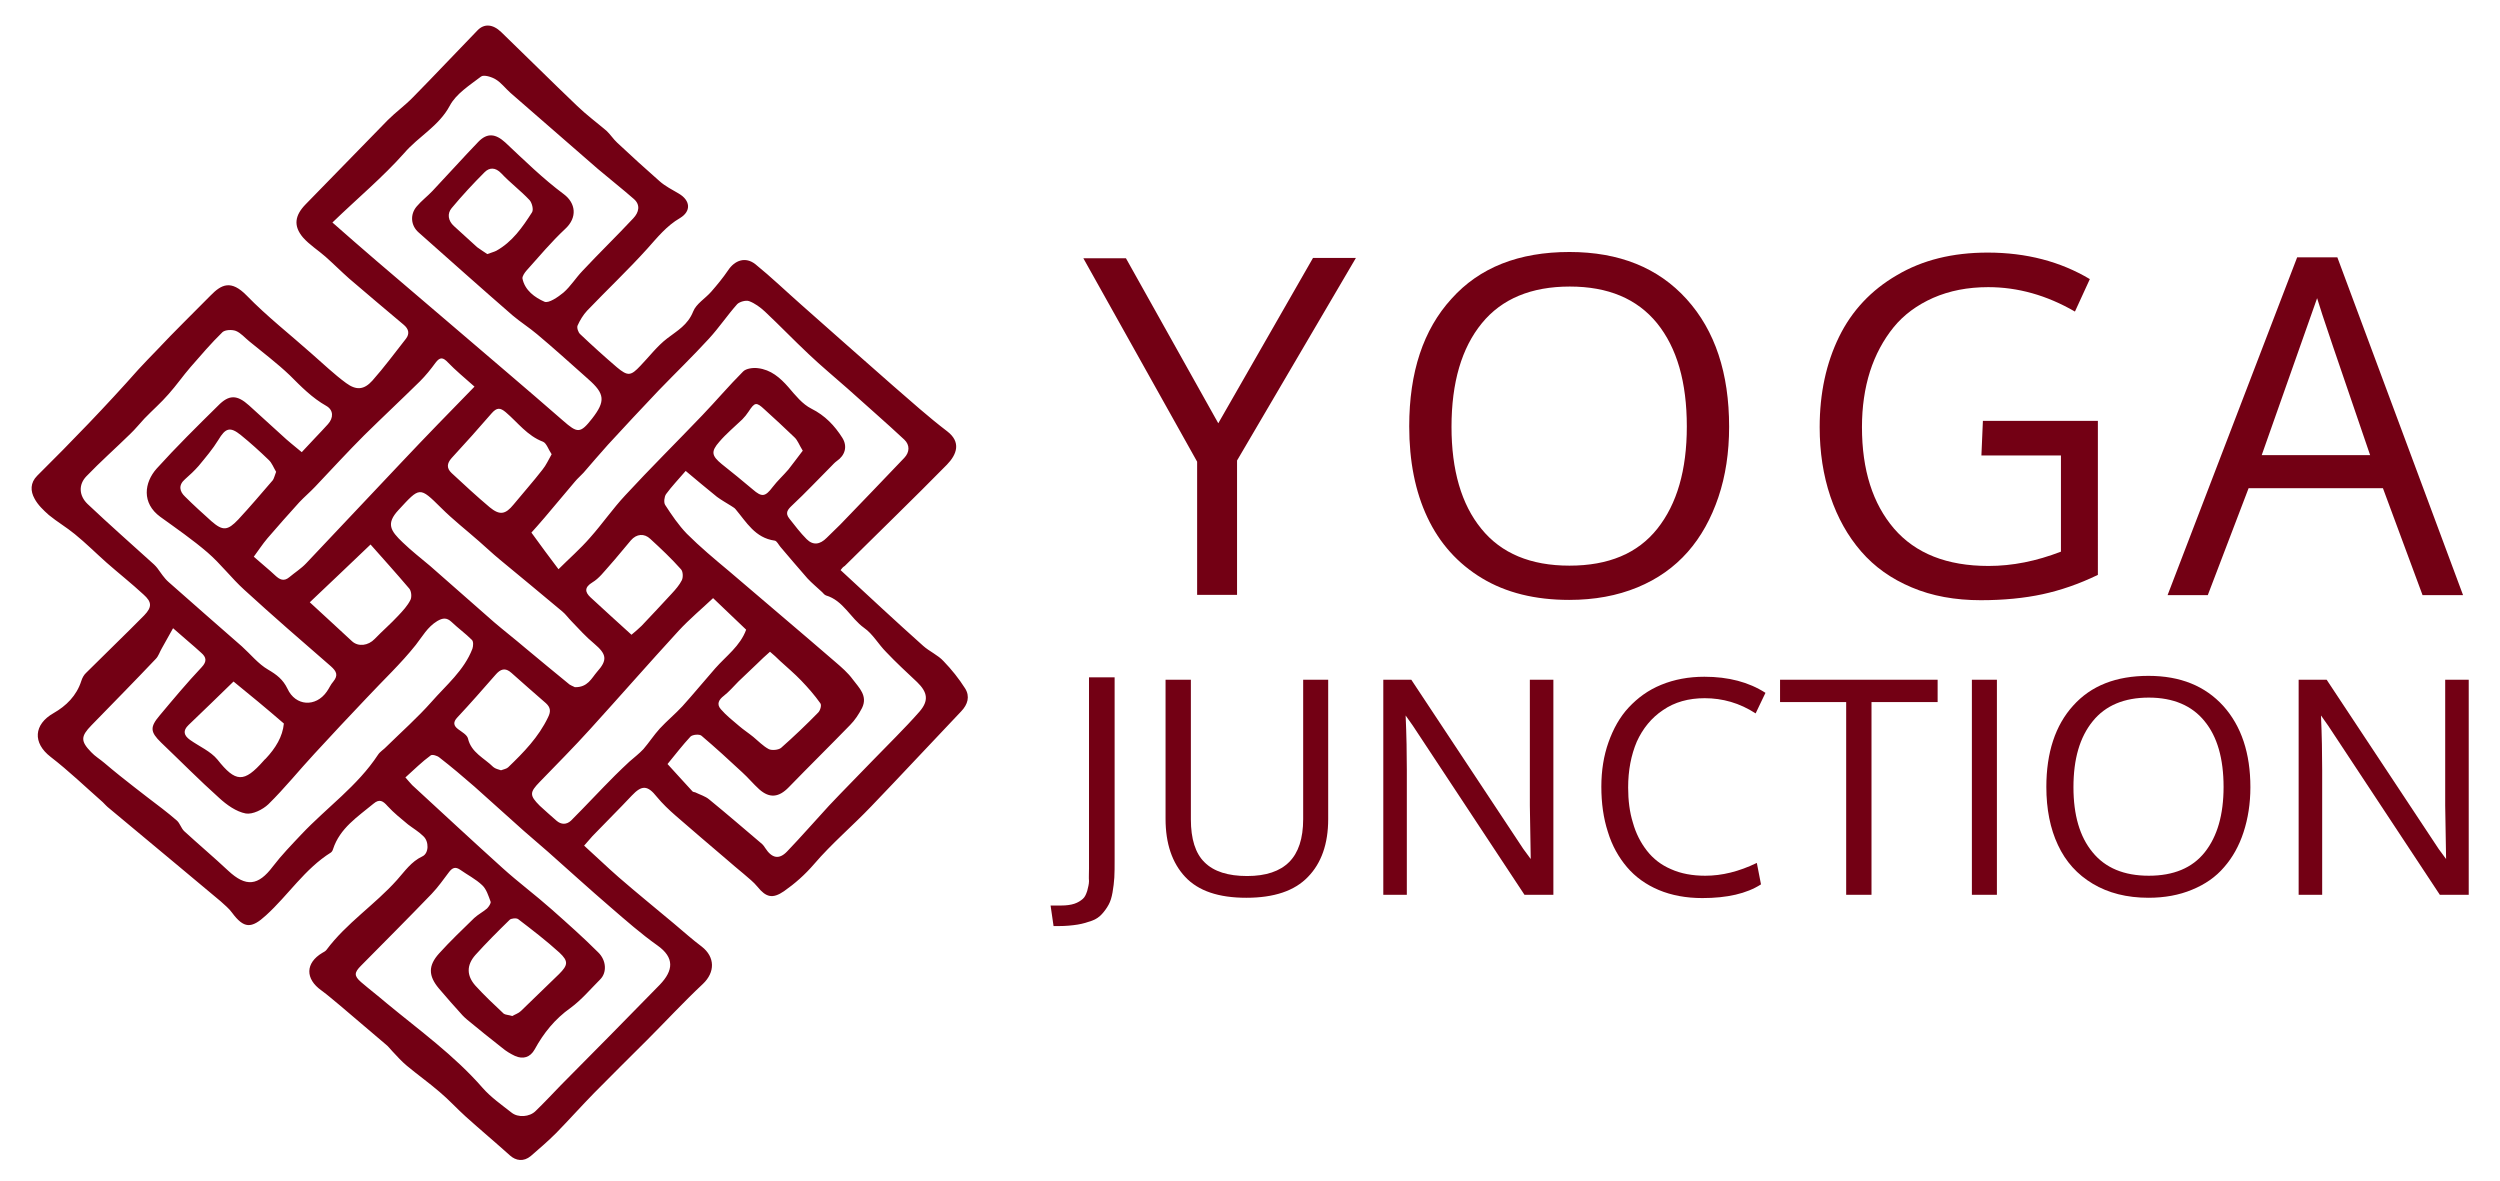
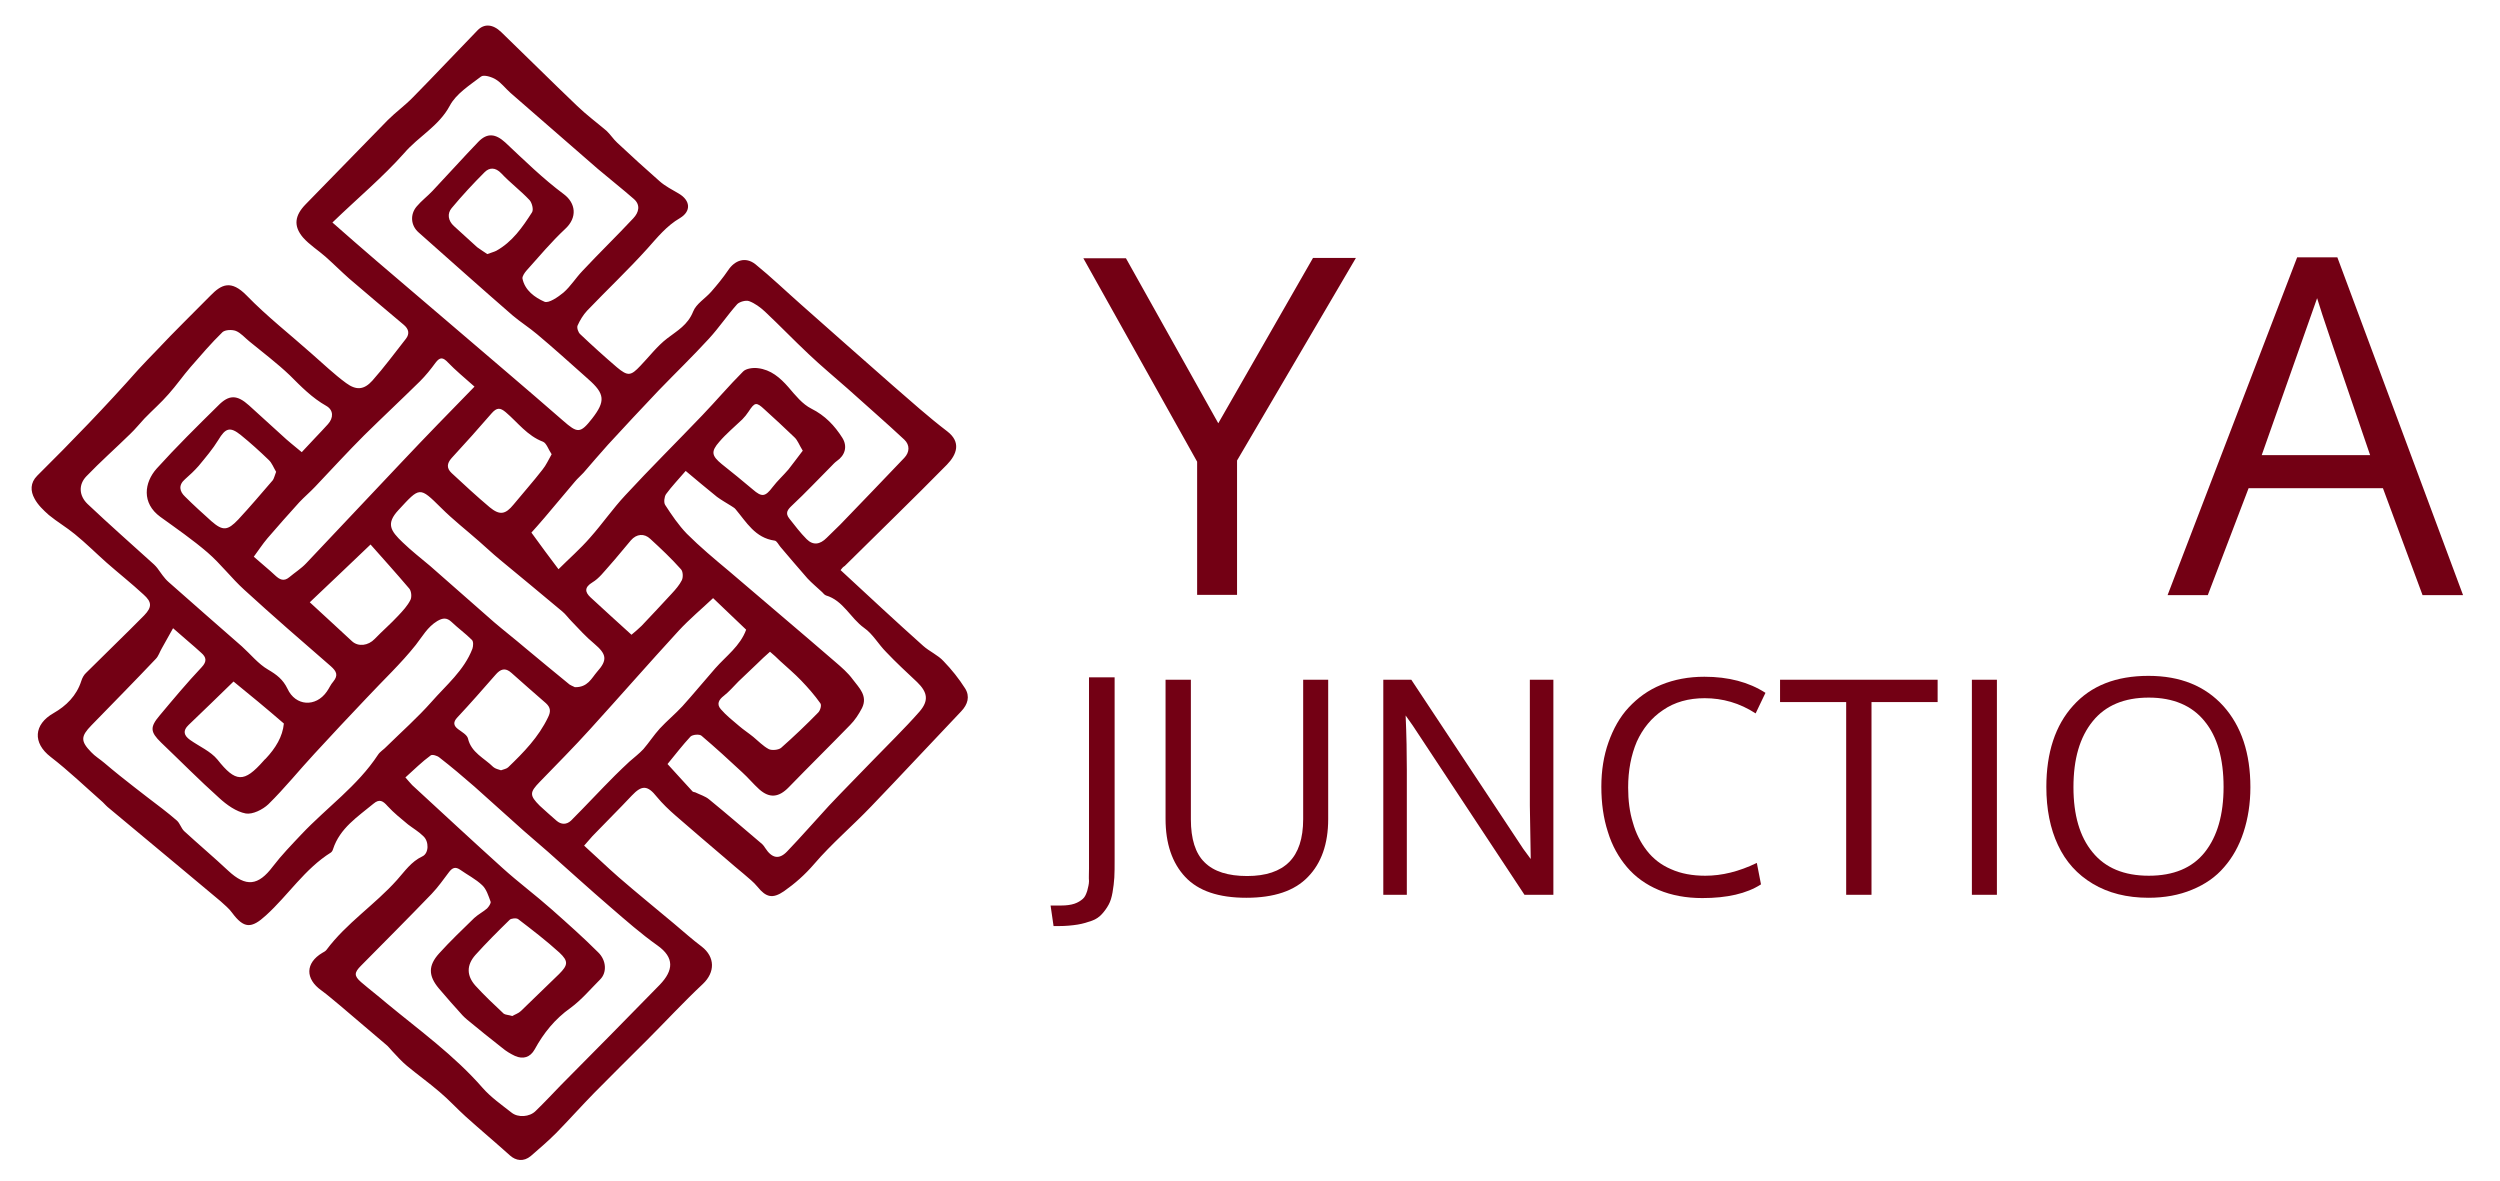
<svg xmlns="http://www.w3.org/2000/svg" id="Layer_2_00000026122163590473790410000014846516559592794259_" x="0px" y="0px" viewBox="0 0 839.3 396.4" style="enable-background:new 0 0 839.3 396.4;" xml:space="preserve">
  <style type="text/css">	.st0{fill:#730014;}</style>
  <g>
    <path class="st0" d="M365.6,291.6v-64.2h8.6v61.2c0,2.4,0,4.4-0.1,6s-0.3,3.3-0.6,5c-0.3,1.7-0.7,3-1.3,4.1  c-0.6,1.1-1.3,2.1-2.2,3.1c-0.9,1-2,1.8-3.4,2.3s-3,1-4.8,1.3c-1.9,0.3-4,0.5-6.4,0.5h-1.7l-1-6.9h3.6c1.7,0,3.2-0.2,4.4-0.6  c1.2-0.4,2.1-1,2.8-1.6c0.7-0.6,1.1-1.5,1.5-2.7c0.3-1.2,0.6-2.3,0.6-3.3C365.5,294.7,365.6,293.3,365.6,291.6z" />
    <path class="st0" d="M445.9,228.2V275c0,8.3-2.3,14.8-6.8,19.4c-4.5,4.7-11.4,7-20.7,7c-9.3,0-16.1-2.3-20.5-7s-6.6-11.2-6.6-19.5  v-46.7h8.5v46.9c0,6.5,1.5,11.4,4.6,14.4c3.1,3.1,7.9,4.6,14.3,4.6c6.3,0,11-1.6,14.1-4.7s4.7-7.9,4.7-14.4v-46.8H445.9z" />
    <path class="st0" d="M521.4,300.4h-9.6l-37.5-56.8l-2.4-3.4c0.3,6.8,0.4,12.9,0.4,18.3v41.9h-7.9v-72.2h9.4l37.6,56.8l2.5,3.4  c-0.2-10.4-0.3-16.4-0.3-18v-42.2h7.9v72.2H521.4z" />
    <path class="st0" d="M572.3,234.4c-5.4,0-10.1,1.3-14,4c-3.9,2.6-6.8,6.2-8.8,10.6c-1.9,4.5-2.9,9.6-2.9,15.4  c0,4.3,0.5,8.3,1.6,11.8c1,3.6,2.6,6.7,4.7,9.4c2.1,2.7,4.8,4.8,8.1,6.2c3.3,1.5,7.2,2.2,11.5,2.2c5.6,0,11.3-1.4,17.3-4.3l1.4,7.2  c-4.8,3.1-11.4,4.6-19.7,4.6c-5.4,0-10.3-0.9-14.6-2.7c-4.3-1.8-7.9-4.4-10.7-7.7c-2.8-3.3-5-7.2-6.4-11.8  c-1.5-4.6-2.2-9.7-2.2-15.2c0-5.4,0.8-10.4,2.4-14.9s3.8-8.5,6.8-11.7s6.5-5.8,10.9-7.6s9.2-2.7,14.5-2.7c8.1,0,14.9,1.8,20.5,5.4  l-3.3,6.9C584,236,578.3,234.4,572.3,234.4z" />
    <path class="st0" d="M628.3,300.4h-8.5v-64.7h-22.2v-7.5h52.9v7.5h-22.2V300.4z" />
    <path class="st0" d="M670.4,300.4H662v-72.2h8.4V300.4z" />
    <path class="st0" d="M755.5,264.3c0,5.5-0.8,10.5-2.3,15.1s-3.7,8.5-6.5,11.7c-2.8,3.3-6.4,5.8-10.8,7.6c-4.3,1.8-9.2,2.7-14.6,2.7  c-7.3,0-13.5-1.6-18.7-4.7s-9.1-7.4-11.7-13c-2.6-5.5-3.9-12.1-3.9-19.5c0-11.5,3-20.7,9-27.3c6-6.7,14.4-10,25.3-10  c10.7,0,19,3.4,25.1,10.1C752.5,243.8,755.5,252.9,755.5,264.3z M696.1,264.3c0,9.3,2.1,16.6,6.4,21.8c4.3,5.3,10.6,7.9,18.9,7.9  c8.3,0,14.6-2.6,18.8-7.9s6.3-12.6,6.3-21.9c0-9.5-2.1-16.9-6.4-22.1c-4.2-5.2-10.5-7.9-18.7-7.9s-14.5,2.6-18.8,7.9  C698.2,247.5,696.1,254.8,696.1,264.3z" />
-     <path class="st0" d="M828.7,300.4h-9.6l-37.5-56.8l-2.4-3.4c0.3,6.8,0.4,12.9,0.4,18.3v41.9h-7.9v-72.2h9.4l37.6,56.8l2.5,3.4  c-0.2-10.4-0.3-16.4-0.3-18v-42.2h7.9v72.2H828.7z" />
  </g>
  <g>
    <path class="st0" d="M409,142.1l31.8-55.5h14.4l-39.9,68v45.1h-13.4V155l-38.2-68.3H378L409,142.1z" />
-     <path class="st0" d="M580.5,143.3c0,8.6-1.2,16.5-3.6,23.6c-2.4,7.1-5.8,13.3-10.3,18.4c-4.5,5.1-10.1,9.1-16.9,11.9  c-6.8,2.8-14.4,4.2-22.9,4.2c-11.4,0-21.2-2.4-29.3-7.3c-8.1-4.9-14.2-11.7-18.3-20.4c-4.1-8.7-6.1-18.9-6.1-30.6  c0-18.1,4.7-32.4,14.2-42.8c9.4-10.5,22.6-15.7,39.6-15.7c16.7,0,29.8,5.3,39.3,15.8C575.8,111,580.5,125.3,580.5,143.3z   M487.3,143.3c0,14.5,3.3,26,10,34.2c6.7,8.3,16.6,12.4,29.6,12.4c13.1,0,22.9-4.1,29.5-12.4c6.6-8.3,9.9-19.7,9.9-34.3  c0-14.9-3.3-26.4-10-34.7c-6.7-8.2-16.4-12.3-29.3-12.3c-12.9,0-22.8,4.1-29.5,12.3C490.7,116.8,487.3,128.4,487.3,143.3z" />
-     <path class="st0" d="M665,201.5c-8.6,0-16.4-1.4-23.2-4.3c-6.9-2.9-12.5-6.9-17-12.1c-4.5-5.2-7.9-11.3-10.3-18.4  c-2.4-7.1-3.6-14.9-3.6-23.3c0-11.4,2.2-21.5,6.5-30.3s10.8-15.7,19.4-20.7c8.6-5.1,18.7-7.6,30.5-7.6c13,0,24.4,3,34.3,8.9  l-5,10.9c-9.5-5.5-19.2-8.2-29.1-8.2c-6.9,0-13,1.2-18.5,3.6c-5.4,2.4-9.9,5.7-13.3,9.9c-3.4,4.2-6.1,9.2-7.9,14.8  c-1.8,5.7-2.7,11.9-2.7,18.7c0,14.4,3.6,25.7,10.8,34.1c7.2,8.3,17.7,12.5,31.7,12.5c8,0,16-1.6,24.3-4.8v-32.3h-26.7l0.5-11.6  h38.6V193c-6.4,3.1-12.6,5.2-18.6,6.5S672.7,201.5,665,201.5z" />
    <path class="st0" d="M813.3,199.8L800,163.9h-45.1l-13.7,35.9h-13.5l43.5-113.4h13.5l42.2,113.4L813.3,199.8L813.3,199.8z   M795.7,152.8C785,121.6,779,104,777.9,100.1l-18.6,52.7H795.7z" />
  </g>
  <path class="st0" d="M282.2,191.4c9.3,8.6,18.4,17.1,27.7,25.4c2.1,1.9,5,3.1,6.9,5.2c2.7,2.8,5.1,5.8,7.2,9.1 c1.7,2.7,0.9,5.4-1.3,7.7c-10.1,10.6-20.1,21.4-30.2,31.9c-6.3,6.6-13.3,12.5-19.2,19.4c-3.1,3.6-6.4,6.5-10.1,9.1 c-3.8,2.6-6,2.1-8.9-1.5c-1.3-1.6-3-2.9-4.6-4.3c-2-1.7-4-3.3-5.9-5c-5.6-4.8-11.3-9.6-16.9-14.5c-2.3-2-4.5-4.1-6.4-6.4 c-3.1-3.9-5-4-8.4-0.4c-4.3,4.6-8.8,9-13.2,13.6c-0.8,0.9-1.6,1.8-2.8,3.2c4,3.6,7.7,7.2,11.6,10.6c6.1,5.3,12.4,10.4,18.6,15.6 c3.1,2.6,6.1,5.3,9.3,7.7c4.5,3.5,4.5,8.6,0.4,12.5c-6.5,6.1-12.5,12.6-18.8,18.9c-5.9,5.9-11.8,11.7-17.7,17.7 c-4.3,4.4-8.5,9.1-12.8,13.5c-2.7,2.7-5.6,5.2-8.5,7.7c-2.4,2-5,1.6-7-0.2c-4.9-4.4-9.9-8.6-14.8-13c-3-2.7-5.7-5.7-8.8-8.3 c-3.6-3.1-7.4-5.8-11-8.8c-1.8-1.5-3.3-3.2-4.9-4.9c-0.7-0.7-1.3-1.6-2.1-2.2c-5.1-4.4-10.3-8.7-15.4-13.1c-2.1-1.7-4.1-3.5-6.3-5.1 c-5.5-3.9-5.4-9.2,0.3-12.6c0.5-0.3,1-0.5,1.4-1c6.7-9,16.3-15.2,23.7-23.5c2.6-2.9,4.7-6.1,8.5-7.9c2.2-1,2.3-5,0.3-6.8 c-1.5-1.5-3.4-2.6-5.1-3.9c-2.4-2-4.8-3.9-6.9-6.2c-1.5-1.7-2.7-2.5-4.7-0.8c-5.3,4.4-11.3,8.2-13.6,15.3c-0.1,0.4-0.4,0.9-0.7,1.1 c-8.8,5.5-14.3,14.3-21.8,21.1c-4.9,4.5-7.4,4.5-11.4-0.9c-1-1.4-2.5-2.6-3.8-3.8c-4.6-3.9-9.4-7.8-14-11.7 c-7.8-6.5-15.6-13-23.4-19.5c-0.8-0.6-1.5-1.4-2.2-2.1c-5.8-5.1-11.4-10.5-17.5-15.2c-6.1-4.7-5.7-10.9,1-14.7 c4.2-2.4,7.7-5.8,9.3-10.8c0.3-1,0.9-2.1,1.7-2.8c6.4-6.4,13-12.7,19.4-19.2c2.7-2.8,2.6-4.5-0.2-7c-4-3.7-8.3-7.1-12.4-10.7 c-3.6-3.2-7-6.6-10.7-9.6c-2.8-2.3-5.9-4.1-8.7-6.4c-1.8-1.6-3.7-3.4-4.8-5.5c-1.4-2.5-1.5-5.3,0.9-7.7c11.7-11.6,23.1-23.4,34-35.7 c1.9-2.1,4.1-4.3,6.2-6.5c5.8-6.2,12-12.2,18-18.3c3.7-3.8,6.9-5.3,12.1,0c6.8,7,14.6,13.1,21.9,19.6c3.8,3.3,7.4,6.8,11.5,9.8 c3.4,2.5,6,2.3,8.8-0.8c4-4.5,7.6-9.4,11.3-14.1c1.3-1.7,0.9-3.3-0.8-4.7c-6.1-5.1-12.2-10.3-18.3-15.5c-2.7-2.4-5.2-4.9-7.9-7.3 c-2.5-2.2-5.4-4-7.6-6.5c-3.3-3.9-2.7-7.4,0.9-11.1c9.2-9.4,18.4-18.9,27.6-28.3c2.7-2.7,5.8-4.9,8.5-7.7c7.3-7.4,14.4-15,21.6-22.4 c2.2-2.3,5.1-2.2,8,0.6c8.5,8.2,16.8,16.5,25.4,24.7c3.1,3,6.6,5.6,9.9,8.4c1.3,1.2,2.3,2.8,3.6,4c4.7,4.4,9.4,8.7,14.2,12.9 c1.9,1.7,4.3,2.9,6.5,4.2c3.9,2.3,4.2,5.9,0.4,8.2c-4.5,2.6-7.6,6.5-11,10.3c-6.5,7.2-13.5,13.8-20.2,20.8c-1.3,1.4-2.4,3.2-3.2,5 c-0.3,0.7,0.2,2.3,0.9,2.9c4,3.8,8.1,7.5,12.3,11.1c3.7,3.1,4.7,2.9,7.9-0.5c3-3.1,5.6-6.6,9-9.2c3.4-2.6,6.9-4.5,8.7-9 c1-2.6,4.1-4.4,6.1-6.7c2-2.3,3.9-4.6,5.6-7.1c2.3-3.5,5.9-4.7,9.2-2.1c5.3,4.3,10.3,9.1,15.4,13.6c10.2,9,20.4,18.1,30.7,27.1 c6,5.2,12,10.6,18.3,15.4c4.7,3.6,3.3,7.7-0.1,11.2c-11.3,11.5-22.9,22.7-34.3,34C282.9,190.4,282.6,190.9,282.2,191.4z M111.6,74.7 c5,4.4,9.8,8.6,14.7,12.8c8.2,7,16.4,14,24.6,21c12.7,10.9,25.5,21.7,38.1,32.7c4.9,4.3,5.8,4.4,9.8-0.7c4.5-5.8,4.3-8.3-1.3-13.2 c-0.3-0.3-0.7-0.6-1-0.9c-5.4-4.8-10.7-9.6-16.2-14.2c-2.6-2.2-5.6-4.1-8.2-6.3c-10.6-9.2-21.1-18.6-31.6-27.9 c-2.6-2.3-2.9-6-0.6-8.7c1.6-1.9,3.6-3.4,5.3-5.2c5.2-5.5,10.2-11.1,15.4-16.5c3-3.1,5.8-2.7,9,0.2c6.4,6,12.7,12.2,19.7,17.4 c4,3,4.6,7.8,0.5,11.6c-4.7,4.4-8.8,9.3-13.1,14.1c-0.6,0.7-1.4,1.9-1.3,2.6c0.8,4,4.2,6.4,7.4,7.8c1.4,0.6,4.6-1.6,6.4-3.1 c2.4-2.1,4.1-4.9,6.3-7.2c5.6-6,11.5-11.7,17.1-17.7c1.9-2,2.5-4.5,0.2-6.5c-4-3.5-8.1-6.7-12.1-10.1c-9.8-8.5-19.5-17-29.3-25.5 c-1.7-1.5-3.1-3.4-4.9-4.5c-1.4-0.9-4.1-1.7-5-1c-3.8,2.9-8.4,5.8-10.5,9.8c-3.7,6.9-10.5,10.3-15.3,15.9 C128.5,59.5,120.1,66.5,111.6,74.7z M136.1,261c1,1.1,1.6,1.9,2.3,2.6c10.1,9.3,20.1,18.6,30.3,27.8c5.3,4.8,11.1,9.1,16.5,13.9 c5.3,4.7,10.6,9.4,15.6,14.4c2.8,2.7,3,6.8,0.7,9.1c-3.3,3.3-6.3,6.9-10,9.6c-5.2,3.7-9,8.4-12,13.9c-1.5,2.7-3.9,3.4-6.6,2.2 c-1.5-0.7-3-1.6-4.3-2.7c-4-3.1-7.9-6.3-11.8-9.5c-0.5-0.4-1-0.9-1.5-1.4c-2.7-3-5.4-6-8-9.1c-3.5-4.2-3.6-7.6,0.1-11.7 c3.7-4.1,7.8-8,11.8-11.9c1.3-1.2,2.9-2,4.3-3.2c0.6-0.6,1.4-1.8,1.2-2.3c-0.7-1.9-1.4-4.2-2.8-5.5c-2.2-2.1-5-3.5-7.4-5.2 c-1.6-1.1-2.6-0.7-3.7,0.7c-1.9,2.5-3.7,5.1-5.9,7.4c-7.8,8.1-15.8,16.1-23.7,24.1c-2.3,2.3-2.4,3.4,0,5.5c2.8,2.4,5.8,4.7,8.6,7.1 c11,9.1,22.7,17.5,32.2,28.4c2.8,3.2,6.4,5.7,9.7,8.3c2.2,1.8,6.1,1.5,8.1-0.5c2.9-2.8,5.7-5.8,8.5-8.7 c11.1-11.2,22.2-22.4,33.2-33.7c4.6-4.8,5-9.1-0.8-13.2c-5.5-3.9-10.6-8.4-15.7-12.8c-7.1-6.1-14-12.4-21-18.6 c-2.7-2.4-5.5-4.7-8.2-7.1c-5.5-4.9-11-9.9-16.5-14.8c-3.9-3.4-7.8-6.7-11.8-9.8c-0.7-0.6-2.4-1.1-2.9-0.7 C141.7,255.7,139,258.4,136.1,261z M58.1,210.9c-1.5,2.7-2.7,4.8-3.8,6.8c-0.7,1.2-1.1,2.6-2,3.5c-7.1,7.5-14.4,14.9-21.6,22.3 c-3.6,3.7-3.7,5.3-0.1,9c1.3,1.4,3,2.4,4.4,3.6c1.7,1.4,3.4,2.9,5.2,4.3c3,2.4,6.1,4.8,9.2,7.2c3.4,2.6,6.8,5.1,10,7.9 c1,0.9,1.4,2.5,2.4,3.5c4.9,4.5,10,8.8,14.8,13.3c6,5.6,10.1,5.1,15-1.4c2.9-3.8,6.3-7.3,9.6-10.8c8.5-9,18.8-16.2,25.7-26.7 c0.7-1.1,2-1.8,2.9-2.8c5.1-5,10.4-9.7,15.1-15c4.9-5.6,10.9-10.5,13.7-17.8c0.3-0.9,0.4-2.5-0.2-3c-2.1-2.1-4.6-3.9-6.8-6 c-1.6-1.5-2.9-1.4-4.8-0.3c-3.3,2-5,5.2-7.2,8c-5,6.3-11,11.9-16.5,17.8c-5.9,6.2-11.7,12.4-17.5,18.7c-5.2,5.6-10,11.6-15.5,17 c-1.9,1.8-5.3,3.5-7.6,3.1c-3.2-0.6-6.4-2.9-8.9-5.2c-6.7-6-13-12.4-19.5-18.6c-3.7-3.6-3.8-5.2-0.5-9.1c4.6-5.5,9.2-11,14.1-16.2 c1.9-2,1.5-3.4-0.1-4.8C64.9,216.7,61.8,214.2,58.1,210.9z M224.1,256.5c2.7,2.9,5.5,6.1,8.4,9.2c0.2,0.2,0.6,0.2,0.9,0.3 c1.6,0.8,3.4,1.3,4.7,2.4c6,4.9,11.9,10,17.8,15c0.4,0.4,0.7,0.8,1,1.3c2.2,3.4,4.6,4,7.3,1.2c4.8-5,9.4-10.3,14.1-15.4 c4.8-5.1,9.7-10,14.5-15c5.3-5.5,10.8-10.8,15.9-16.6c3.2-3.7,2.7-6.5-0.8-9.9c-3.5-3.3-7.1-6.6-10.4-10.1c-2.6-2.6-4.5-6.1-7.4-8.1 c-4.6-3.3-7-9.2-12.8-10.9c-0.6-0.2-1-0.9-1.5-1.3c-1.6-1.5-3.2-2.8-4.7-4.4c-3.1-3.5-6.1-7.1-9.1-10.6c-0.6-0.7-1.2-2-1.9-2.1 c-6.6-0.9-9.5-6.2-13.2-10.6c-0.4-0.5-1-0.7-1.5-1.1c-1.6-1-3.2-1.9-4.7-3c-3.5-2.8-6.9-5.7-10.5-8.7c-2.4,2.8-4.7,5.2-6.6,7.8 c-0.6,0.9-0.8,2.8-0.3,3.6c2.2,3.4,4.5,6.8,7.3,9.7c4.4,4.4,9.3,8.5,14.1,12.5c11.9,10.2,23.9,20.3,35.7,30.5 c2.1,1.8,4.3,3.7,5.9,5.9c2.1,2.8,5.1,5.5,3.1,9.6c-1.1,2.1-2.4,4.1-4,5.7c-6.8,7-13.8,13.9-20.6,20.9c-3.3,3.4-6.4,3.8-9.9,0.7 c-2-1.8-3.7-3.9-5.7-5.7c-4.5-4.2-9-8.3-13.7-12.3c-0.7-0.6-3-0.4-3.7,0.3C229.2,250.1,226.8,253.2,224.1,256.5z M101.3,151.8 c3.2-3.5,6.1-6.4,8.8-9.4c1.9-2.1,1.9-4.7-0.5-6.1c-4.8-2.7-8.5-6.5-12.3-10.3c-4.3-4.1-9.1-7.7-13.6-11.4c-1.5-1.2-2.8-2.8-4.5-3.5 c-1.3-0.5-3.6-0.4-4.5,0.4c-3.8,3.7-7.2,7.7-10.7,11.7c-2.6,3-4.8,6.2-7.4,9.1c-2.5,2.9-5.4,5.4-8.1,8.2c-1.6,1.7-3.1,3.6-4.8,5.2 c-4.9,4.8-10,9.3-14.7,14.2c-2.7,2.8-2.5,6.5,0.4,9.3c7.3,6.9,14.9,13.6,22.3,20.3c0.4,0.4,0.8,0.8,1.1,1.2c1.2,1.6,2.3,3.4,3.8,4.7 c8.1,7.2,16.4,14.4,24.6,21.6c2.9,2.6,5.5,5.9,8.8,7.8c2.9,1.7,5,3.3,6.5,6.4c2.7,5.9,9.5,6.3,13.2,1c0.8-1.1,1.3-2.4,2.2-3.4 c1.7-2.1,1.1-3.4-0.8-5.1c-9.8-8.5-19.6-17-29.1-25.7c-4.3-3.9-7.9-8.7-12.3-12.5c-5-4.3-10.5-8.1-15.9-12 c-6.3-4.6-5.4-11.5-1.2-16.2c6.6-7.3,13.6-14.2,20.6-21.1c3.7-3.8,6.4-3.7,10.4-0.1c3.7,3.3,7.3,6.7,11,10 C96.6,148,98.9,149.8,101.3,151.8z M187.5,191.1c3.5-3.5,7.3-6.8,10.6-10.6c4.1-4.6,7.6-9.7,11.8-14.2c8.4-9.1,17.2-17.8,25.8-26.8 c4.7-4.9,9-10,13.8-14.8c1-1,3.3-1.3,4.9-1.1c4.4,0.5,7.5,3.2,10.3,6.4c2.3,2.7,4.7,5.7,7.7,7.2c4.6,2.3,7.8,5.7,10.4,9.8 c1.8,2.9,0.9,5.9-1.9,7.8c-0.7,0.5-1.3,1.2-1.9,1.8c-4.3,4.3-8.5,8.8-13,13c-1.6,1.5-2.5,2.6-1,4.5c1.9,2.4,3.7,4.8,5.8,6.9 c2.2,2.2,4.5,1.8,6.7-0.4c1.5-1.5,3.1-3,4.6-4.5c7.2-7.5,14.4-14.9,21.5-22.4c1.8-1.9,1.9-4.3,0-6.1c-6.2-5.8-12.7-11.4-19-17.1 c-4.4-3.9-8.9-7.6-13.1-11.6c-5-4.7-9.7-9.6-14.7-14.3c-1.5-1.4-3.4-2.8-5.3-3.5c-1.1-0.4-3.2,0.2-4,1c-3.3,3.7-6.1,7.9-9.5,11.6 c-5.5,6-11.3,11.6-16.9,17.4c-5.7,6-11.4,12.1-17,18.2c-2.8,3.1-5.5,6.3-8.2,9.4c-0.9,1-2,1.9-2.9,3c-3.4,4-6.8,8.1-10.2,12.1 c-1.7,2-3.4,3.9-4.4,5C181.8,183.5,184.4,187,187.5,191.1z M239.4,200.8c-3.7,3.5-7.9,7-11.6,11c-10,10.9-19.7,22-29.6,32.9 c-5.5,6.1-11.3,11.9-17,17.8c-3.4,3.5-3.5,4.5,0,8c1.8,1.7,3.7,3.3,5.6,5c1.6,1.4,3.4,1.4,4.9,0c5-5,9.8-10.2,14.8-15.2 c1.6-1.6,3.2-3.1,4.8-4.6c1.6-1.4,3.3-2.7,4.7-4.2c1.9-2.2,3.5-4.7,5.5-6.9c2.4-2.6,5.2-4.9,7.6-7.5c3.8-4.2,7.3-8.5,11-12.7 c3.7-4.2,8.4-7.5,10.4-13C246.9,208,243.6,204.8,239.4,200.8z M193,230.7c4.3,0.1,5.6-3,7.4-5.1c3.7-4.1,3.2-6-0.9-9.5 c-2.8-2.3-5.2-5-7.7-7.6c-1-1-1.9-2.3-3-3.2c-7-5.9-14.1-11.7-21.2-17.6c-2.3-1.9-4.5-4-6.8-6c-4.2-3.7-8.7-7.2-12.7-11.2 c-7.3-7.2-7.1-7.1-14.3,0.7c-4.3,4.6-2.7,7,1.4,10.9c2.9,2.8,6.1,5.3,9.2,7.9c7.2,6.3,14.3,12.6,21.5,18.9c3.4,2.9,7,5.7,10.4,8.6 c4.9,4.1,9.9,8.2,14.9,12.3C192,230.3,192.9,230.6,193,230.7z M159.3,129.8c-3.5-3.1-6.4-5.5-8.9-8.1c-1.7-1.8-2.7-1.9-4.2,0.1 c-1.6,2.2-3.3,4.3-5.2,6.2c-6.2,6.1-12.5,12-18.7,18.1c-5.6,5.6-11,11.5-16.5,17.3c-1.7,1.8-3.6,3.4-5.3,5.2c-3.6,4-7.2,8-10.7,12.1 c-1.7,2-3.1,4.2-4.6,6.2c2.8,2.5,5.1,4.3,7.2,6.3c1.5,1.4,2.9,2.1,4.7,0.6c1.9-1.6,4-2.9,5.7-4.7c10.7-11.3,21.3-22.6,32-33.9 C142.9,146.6,151.1,138.2,159.3,129.8z M185.2,152.5c-1.1-1.6-1.7-3.7-2.9-4.2c-5.3-2-8.5-6.5-12.5-9.9c-1.9-1.6-3-1.6-4.7,0.3 c-4.4,5.1-8.9,10.1-13.5,15.1c-1.6,1.8-1.7,3.4,0,5c4.2,3.9,8.4,7.8,12.8,11.5c3.4,2.8,5.3,2.4,8-0.9c3.2-3.9,6.6-7.7,9.7-11.7 C183.4,156.1,184.1,154.4,185.2,152.5z M258.5,218.8c-1.7,1.5-3,2.7-4.3,4c-2.1,2-4.2,4-6.3,6c-1.6,1.6-3.1,3.4-4.9,4.8 c-1.7,1.3-2.5,2.8-1,4.5c1.8,2.1,4,3.8,6.1,5.6c1.5,1.3,3.2,2.4,4.8,3.7c1.7,1.4,3.3,3.1,5.2,4.1c1,0.5,3.2,0.3,4.1-0.4 c4.3-3.8,8.5-7.8,12.5-11.9c0.7-0.7,1.2-2.5,0.7-3.1c-1.9-2.7-4.1-5.2-6.4-7.6c-2.2-2.3-4.7-4.4-7.1-6.6 C260.8,220.8,259.7,219.8,258.5,218.8z M124.4,182.8c-7.7,7.4-14.1,13.4-20.4,19.4c4.5,4.1,9.3,8.6,14.2,13.1 c2.1,1.9,5.4,1.5,7.6-0.8c2.6-2.7,5.4-5.1,7.9-7.8c1.5-1.6,3.1-3.3,4.1-5.3c0.5-1,0.3-3-0.4-3.8 C132.9,192.3,128.2,187.1,124.4,182.8z M172,341.1c0.8-0.5,2.1-0.9,2.9-1.7c4.3-4.1,8.5-8.3,12.8-12.4c3-3,3.2-4.3,0.1-7.2 c-4.4-4-9.1-7.6-13.8-11.2c-0.6-0.5-2.4-0.3-2.9,0.2c-3.9,3.8-7.8,7.7-11.5,11.8c-3,3.4-3,6.9,0,10.3c3,3.3,6.2,6.3,9.5,9.4 C169.6,340.7,170.7,340.7,172,341.1z M168.2,258.6c0.8-0.3,1.9-0.5,2.4-1c5.2-5,10.2-10.1,13.4-16.8c1-2,0.8-3.3-0.7-4.7 c-3.9-3.4-7.8-6.8-11.6-10.2c-2.1-1.9-3.7-1.3-5.4,0.7c-4.2,4.8-8.4,9.6-12.8,14.3c-1.4,1.5-1.3,2.7,0.3,3.9c1.2,0.9,3,1.9,3.3,3.1 c1.1,4.8,5.5,6.6,8.5,9.6C166.3,258.1,167.3,258.3,168.2,258.6z M92.7,158.4c-0.8-1.3-1.4-3-2.5-4c-3-2.9-6.1-5.7-9.3-8.3 c-3.7-3-5.2-2.4-7.6,1.6c-1.9,3.1-4.3,5.9-6.6,8.7c-1.4,1.6-3,3.1-4.6,4.5c-2.3,2-1.8,4.1,0,5.8c2.9,2.9,5.9,5.6,8.9,8.3 c3.8,3.3,5.4,3.2,9-0.6c4-4.3,7.8-8.8,11.6-13.2C92,160.6,92.2,159.7,92.7,158.4z M78.4,228.8c-5.1,5-10.1,9.8-15.1,14.6 c-2,1.9-1.6,3.5,0.5,5c3.1,2.2,6.9,3.8,9.2,6.6c6.1,7.7,8.9,7.9,15.5,0.4c0.2-0.3,0.5-0.5,0.7-0.7c3.3-3.5,5.7-7.4,6.1-11.8 C89.4,237.8,83.7,233.1,78.4,228.8z M212,213.1c1.3-1.1,2.4-2,3.4-3c3.4-3.6,6.8-7.2,10.1-10.8c1.3-1.4,2.6-2.9,3.4-4.5 c0.5-1,0.4-3-0.3-3.7c-3.2-3.6-6.7-6.9-10.3-10.2c-2-1.9-4.6-1.7-6.5,0.5c-2.4,2.8-4.7,5.7-7.2,8.5c-1.8,2-3.5,4.3-5.7,5.6 c-2.8,1.7-2.5,3.3-0.7,5C202.7,204.7,207.3,208.8,212,213.1z M269.5,151.3c-1.2-1.9-1.7-3.5-2.8-4.5c-3.3-3.2-6.7-6.3-10.1-9.4 c-2.7-2.5-3.2-2.4-5.3,0.8c-0.6,0.9-1.3,1.8-2.1,2.6c-2.6,2.5-5.4,4.8-7.7,7.5c-2.9,3.3-2.6,4.7,0.8,7.5c3.5,2.8,7,5.6,10.4,8.5 c3.1,2.7,4.2,2.5,6.7-0.8c1.6-2.1,3.6-3.9,5.3-5.9C266.3,155.6,267.8,153.5,269.5,151.3z M163.6,85.3c1.3-0.5,2.2-0.7,3-1.1 c5.4-3,8.8-7.9,12-12.9c0.6-0.9,0-3.2-0.8-4.1c-3-3.2-6.5-5.8-9.5-9c-2-2.1-4-2-5.6-0.4c-3.9,3.9-7.6,7.9-11.1,12.1 c-1.5,1.8-1.2,4.2,0.8,6c2.6,2.3,5.2,4.8,7.8,7.1C161.4,83.9,162.6,84.6,163.6,85.3z" />
</svg>